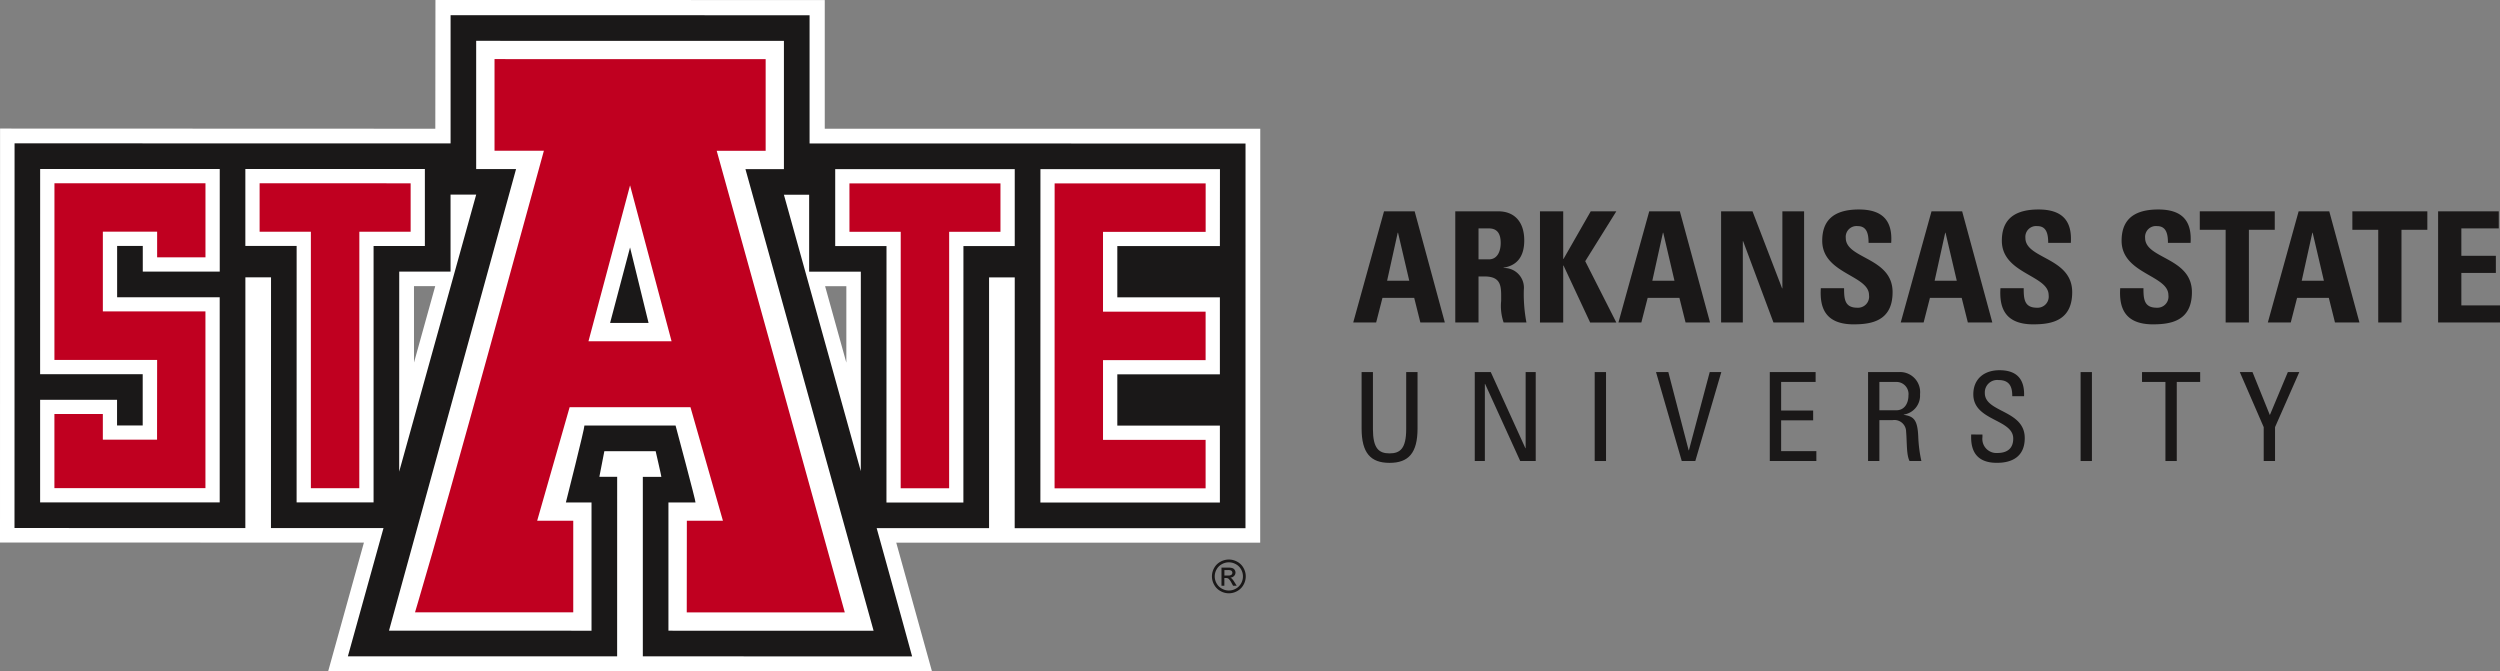
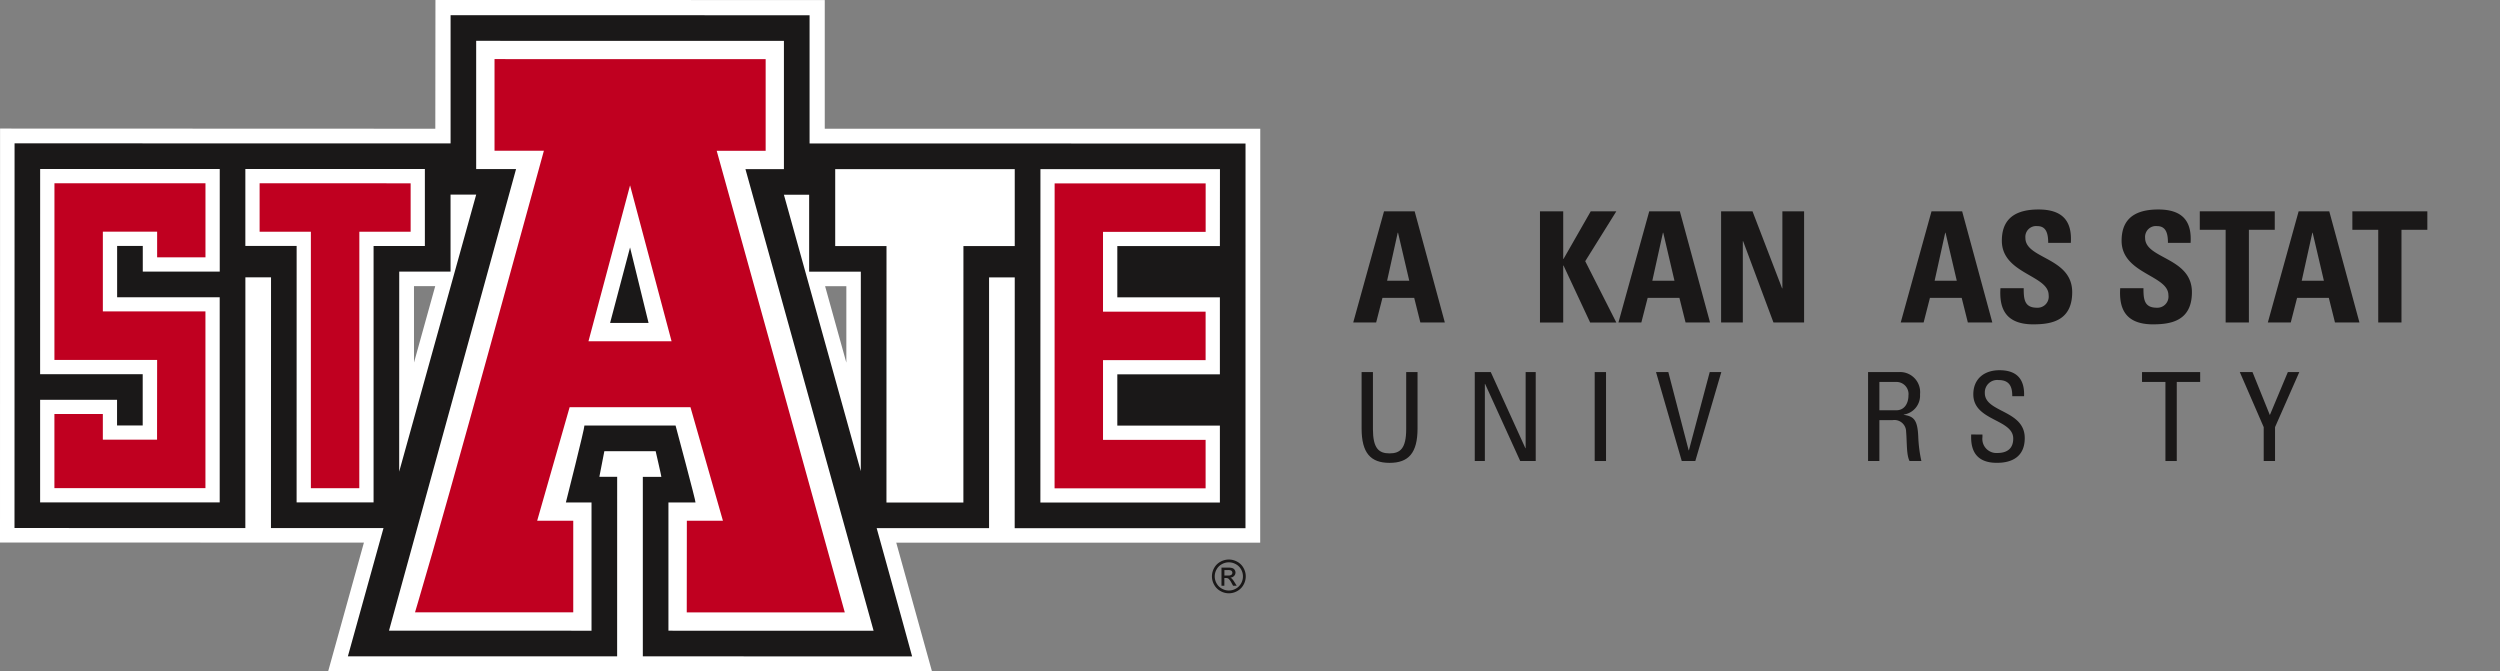
<svg xmlns="http://www.w3.org/2000/svg" id="Group_131" data-name="Group 131" width="346.563" height="93.062" viewBox="0 0 346.563 93.062">
  <rect x="0" y="0" width="346.563" height="93.062" fill="#808080" stroke="none" />
  <defs>
    <clipPath id="clip-path">
      <rect id="Rectangle_297" data-name="Rectangle 297" width="346.563" height="93.062" fill="none" />
    </clipPath>
  </defs>
  <path id="Path_505" data-name="Path 505" d="M545.713,100.63l4.27-15.41h4.246l4.184,15.41H555.02l-.854-3.415h-4.4l-.875,3.415Zm6.212-12.444h-.044l-1.472,6.658h3.073Z" transform="translate(-358.122 -55.925)" fill="#1a1818" />
  <g id="Group_68" data-name="Group 68">
    <g id="Group_67" data-name="Group 67" clip-path="url(#clip-path)">
-       <path id="Path_506" data-name="Path 506" d="M590.091,100.63h-3.223V85.219h5.955c2.2,0,3.607,1.409,3.607,4.034,0,1.963-.769,3.437-2.86,3.778v.044a2.738,2.738,0,0,1,2.8,3.03,21.165,21.165,0,0,0,.363,4.526H593.57a7.062,7.062,0,0,1-.342-2.989c0-1.835.17-3.393-2.305-3.393h-.832Zm0-8.751h1.43c1.281,0,1.644-1.28,1.644-2.263,0-1.472-.62-2.028-1.644-2.028h-1.43Z" transform="translate(-385.13 -55.925)" fill="#1a1818" />
      <path id="Path_507" data-name="Path 507" d="M628.053,85.219H631.6l-4.311,6.915,4.311,8.5h-3.628l-3.692-7.9h-.043v7.9h-3.222V85.219h3.222v6.6h.043Z" transform="translate(-407.536 -55.925)" fill="#1a1818" />
      <path id="Path_508" data-name="Path 508" d="M652.661,100.63l4.27-15.41h4.246l4.184,15.41h-3.393l-.854-3.415h-4.4l-.876,3.415Zm6.212-12.444h-.043l-1.472,6.658h3.072Z" transform="translate(-428.306 -55.925)" fill="#1a1818" />
      <path id="Path_509" data-name="Path 509" d="M694.063,100.629V85.219h4.354l4.1,10.672h.042V85.219h3.009v15.411h-4.246l-4.205-11.27h-.042v11.27Z" transform="translate(-455.476 -55.925)" fill="#1a1818" />
-       <path id="Path_510" data-name="Path 510" d="M738.808,100.4c-3.991,0-4.739-2.349-4.568-5.016h3.223c0,1.472.065,2.709,1.836,2.709a1.54,1.54,0,0,0,1.622-1.75c0-2.774-6.488-2.945-6.488-7.534,0-2.412,1.153-4.333,5.079-4.333,3.138,0,4.7,1.409,4.483,4.631h-3.137c0-1.152-.193-2.326-1.495-2.326a1.5,1.5,0,0,0-1.665,1.642c0,2.926,6.489,2.669,6.489,7.514,0,3.991-2.924,4.461-5.379,4.461" transform="translate(-481.827 -55.436)" fill="#1a1818" />
      <path id="Path_511" data-name="Path 511" d="M766.5,100.63l4.268-15.41h4.247l4.183,15.41h-3.393l-.854-3.415h-4.4l-.876,3.415Zm6.211-12.444h-.042L771.2,94.844h3.072Z" transform="translate(-503.012 -55.925)" fill="#1a1818" />
      <path id="Path_512" data-name="Path 512" d="M811.245,100.4c-3.991,0-4.738-2.349-4.568-5.016H809.9c0,1.472.064,2.709,1.836,2.709a1.54,1.54,0,0,0,1.622-1.75c0-2.774-6.488-2.945-6.488-7.534,0-2.412,1.153-4.333,5.081-4.333,3.137,0,4.695,1.409,4.482,4.631h-3.138c0-1.152-.192-2.326-1.495-2.326a1.5,1.5,0,0,0-1.664,1.642c0,2.926,6.488,2.669,6.488,7.514,0,3.991-2.924,4.461-5.379,4.461" transform="translate(-529.364 -55.436)" fill="#1a1818" />
      <path id="Path_513" data-name="Path 513" d="M859.537,100.4c-3.991,0-4.737-2.349-4.567-5.016h3.223c0,1.472.063,2.709,1.835,2.709a1.54,1.54,0,0,0,1.622-1.75c0-2.774-6.488-2.945-6.488-7.534,0-2.412,1.151-4.333,5.08-4.333,3.138,0,4.7,1.409,4.482,4.631h-3.137c0-1.152-.193-2.326-1.5-2.326a1.5,1.5,0,0,0-1.664,1.642c0,2.926,6.488,2.669,6.488,7.514,0,3.991-2.923,4.461-5.378,4.461" transform="translate(-561.056 -55.436)" fill="#1a1818" />
      <path id="Path_514" data-name="Path 514" d="M897.494,85.219V87.78h-3.586v12.849h-3.223V87.78H887.1V85.219Z" transform="translate(-582.155 -55.925)" fill="#1a1818" />
      <path id="Path_515" data-name="Path 515" d="M914.546,100.63l4.27-15.41h4.247l4.183,15.41h-3.393L923,97.214h-4.4l-.876,3.415Zm6.212-12.444h-.042l-1.473,6.658h3.074Z" transform="translate(-600.167 -55.925)" fill="#1a1818" />
      <path id="Path_516" data-name="Path 516" d="M959.028,85.219V87.78h-3.586v12.849H952.22V87.78h-3.586V85.219Z" transform="translate(-622.537 -55.925)" fill="#1a1818" />
-       <path id="Path_517" data-name="Path 517" d="M983.21,100.629V85.219h8.409v2.369h-5.186v3.8h4.782v2.369h-4.782v4.5h5.358v2.37Z" transform="translate(-645.227 -55.925)" fill="#1a1818" />
      <path id="Path_518" data-name="Path 518" d="M549.089,150.048h1.571v7.888c0,2.7.821,3.382,2.306,3.382s2.305-.684,2.305-3.382v-7.888h1.573v7.821c0,3.415-1.265,4.763-3.878,4.763s-3.876-1.349-3.876-4.763Z" transform="translate(-360.337 -98.468)" fill="#1a1818" />
      <path id="Path_519" data-name="Path 519" d="M603.177,150.048v12.328h-2.151l-4.866-10.689h-.034v10.689h-1.4V150.048h2.219l4.8,10.553h.034V150.048Z" transform="translate(-390.287 -98.468)" fill="#1a1818" />
      <rect id="Rectangle_295" data-name="Rectangle 295" width="1.571" height="12.328" transform="translate(221.065 51.58)" fill="#1a1818" />
      <path id="Path_520" data-name="Path 520" d="M673.266,162.377h-1.879l-3.568-12.328h1.707l2.818,10.843h.035l2.884-10.843h1.606Z" transform="translate(-438.253 -98.469)" fill="#1a1818" />
-       <path id="Path_521" data-name="Path 521" d="M713.7,162.377V150.048h6.353v1.366h-4.781v3.962h4.439v1.365h-4.439v4.268h4.883v1.367Z" transform="translate(-468.362 -98.469)" fill="#1a1818" />
      <path id="Path_522" data-name="Path 522" d="M754.9,156.708v5.669h-1.57V150.048h4.25a2.781,2.781,0,0,1,2.954,3.074,2.659,2.659,0,0,1-2.254,2.817v.034c1.417.222,1.93.7,2.015,3.176a18.775,18.775,0,0,0,.427,3.228h-1.639c-.444-.854-.342-2.459-.478-4.1a1.626,1.626,0,0,0-1.861-1.571Zm0-1.366h2.356c1.127,0,1.673-.974,1.673-2.05a1.675,1.675,0,0,0-1.655-1.878H754.9Z" transform="translate(-494.37 -98.468)" fill="#1a1818" />
      <path id="Path_523" data-name="Path 523" d="M796.483,158.218v.359a1.953,1.953,0,0,0,2.067,2.2c1.247,0,2.2-.53,2.2-2,0-2.732-5.533-2.425-5.533-6.13,0-2.187,1.555-3.346,3.62-3.346,2.255,0,3.518,1.093,3.415,3.6h-1.639c.018-1.349-.409-2.237-1.9-2.237a1.719,1.719,0,0,0-1.9,1.811c0,2.715,5.533,2.321,5.533,6.232,0,2.6-1.793,3.432-3.826,3.432-3.636.034-3.636-2.749-3.6-3.928Z" transform="translate(-521.665 -97.981)" fill="#1a1818" />
-       <rect id="Rectangle_296" data-name="Rectangle 296" width="1.57" height="12.328" transform="translate(288.423 51.58)" fill="#1a1818" />
      <path id="Path_524" data-name="Path 524" d="M871.873,150.048v1.366h-3.245v10.962h-1.571V151.414h-3.244v-1.366Z" transform="translate(-566.874 -98.468)" fill="#1a1818" />
      <path id="Path_525" data-name="Path 525" d="M909.9,150.048h1.589l-3.364,7.633v4.695h-1.571v-4.695l-3.313-7.633H905l2.406,5.959Z" transform="translate(-592.747 -98.468)" fill="#1a1818" />
      <path id="Path_526" data-name="Path 526" d="M114.332,17.843l0-17.836L60.364,0l-.019,17.844L.01,17.822,0,75.206l35.549.01h14.9L45.494,93.048l83.7.014-4.951-17.834,14.9,0,35.552,0,.011-57.382ZM57.388,39.664h2.946L57.392,50.253Zm56.991.009h2.945l0,10.6Z" fill="#fff" />
      <path id="Path_527" data-name="Path 527" d="M446.222,80.682V73.965l-20.935,0-.008,42.267,20.937,0v-6.715H431.994l0-11.061,14.222,0,0-6.716-14.223,0,0-11.057Z" transform="translate(-279.088 -48.537)" fill="#c00020" />
      <path id="Path_528" data-name="Path 528" d="M21.94,98.388H36.177l-.011,11.059-7.515,0v-3.557H21.937l0,10.27,20.937,0,0-24.492H28.653l0-11.06h7.525V84.17h6.7V73.9l-20.935,0Z" transform="translate(-14.395 -48.496)" fill="#c00020" />
      <path id="Path_529" data-name="Path 529" d="M104.694,80.622H111.8l0,35.549h6.713l.007-35.549,7.11,0V73.911L104.694,73.9Z" transform="translate(-68.705 -48.499)" fill="#c00020" />
-       <path id="Path_530" data-name="Path 530" d="M342.561,80.665h7.108l-.007,35.55,6.717,0,.005-35.549,7.111,0,0-6.714-20.936,0Z" transform="translate(-224.805 -48.531)" fill="#c00020" />
+       <path id="Path_530" data-name="Path 530" d="M342.561,80.665h7.108Z" transform="translate(-224.805 -48.531)" fill="#c00020" />
      <path id="Path_531" data-name="Path 531" d="M205.021,100.544l21.909,0L217.7,67.265c-2.221-8-4.439-16-6.107-22l-2.014-7.252c-.166-.6-.3-1.079-.408-1.464h6.787v-12.7l-37.585-.008,0,12.7h6.844c-2.054,7.392-12.771,46.835-17.477,62.683l-.388,1.307,21.934,0,0-12.7h-5l4.5-15.739,16.748,0,4.5,15.739h-5Zm-7.859-59.2,5.754,21.61-11.519,0Z" transform="translate(-109.82 -15.648)" fill="#c00020" />
      <path id="Path_532" data-name="Path 532" d="M116.066,23.906l0-17.773L66.3,6.123V23.9L5.857,23.889,5.848,77.215l32,.008.006-34.764h3.555L41.4,77.224H57L52.062,95l37.326,0,.005-24.884-2.468,0,.691-3.553h7.113s.82,3.556.789,3.556c0,0-2.525-.01-2.568,0l0,24.885,37.329.007c.017,0-2.116-7.709-4.912-17.777l15.58,0,0-34.764h3.56L144.5,77.241l31.993,0,.007-53.327ZM34.3,41.665H23.631V38.113l-3.556,0v7.11l14.219,0,0,28.444L9.4,73.66l0-14.22,10.664,0V63h3.556V55.888l-14.221,0,.005-28.441L34.3,27.45Zm21.325,32H44.955l.005-35.551H37.85l0-10.664,24.886,0V38.119h-7.11Zm3.557-32,7.113,0,0-10.666h3.554L59.175,69.4ZM96.5,91.449l0-17.775h3.753c.1,0-2.764-10.665-2.764-10.665H84.853c.052.31-2.57,10.664-2.57,10.664h3.555l0,17.777L57.764,91.44,75.377,27.454h-5.53l0-3.555,0-14.221,42.662.009,0,14.219v3.556h-5.334L124.94,91.454Zm16.007-60.433,3.5,0,0,10.664,7.164,0-.005,27.653c-4.946-17.8-10.659-38.321-10.659-38.321m32,7.116-7.113,0-.006,35.552-10.665,0,.007-35.55-7.111,0,0-10.666,24.888,0Zm28.438.005-14.219,0v7.108l14.219,0,0,10.666-14.219,0,0,7.112,14.219,0,0,10.665-24.884-.006.008-46.215,24.885,0Z" transform="translate(-3.838 -4.018)" fill="#1a1818" />
      <path id="Path_533" data-name="Path 533" d="M251.362,110.255h-5.335l2.768-10.468Z" transform="translate(-161.454 -65.484)" fill="#1a1818" />
      <path id="Path_534" data-name="Path 534" d="M491.1,225.64a2.4,2.4,0,0,1,1.151.3,2.15,2.15,0,0,1,.875.866,2.353,2.353,0,0,1,0,2.338,2.178,2.178,0,0,1-.866.867,2.353,2.353,0,0,1-2.33,0,2.188,2.188,0,0,1-.867-.867,2.341,2.341,0,0,1,0-2.338,2.157,2.157,0,0,1,.876-.866,2.4,2.4,0,0,1,1.151-.3m0,.388a1.993,1.993,0,0,0-.96.253,1.816,1.816,0,0,0-.731.723,1.948,1.948,0,0,0,0,1.949,1.842,1.842,0,0,0,.725.723,1.949,1.949,0,0,0,1.942,0,1.831,1.831,0,0,0,.723-.723,1.956,1.956,0,0,0,0-1.949,1.8,1.8,0,0,0-.731-.723,2,2,0,0,0-.959-.253m-1.027,3.249v-2.519h.866a2.108,2.108,0,0,1,.642.07.622.622,0,0,1,.317.243.645.645,0,0,1,.118.369.672.672,0,0,1-.2.481.779.779,0,0,1-.523.229.693.693,0,0,1,.214.134,2.859,2.859,0,0,1,.372.5l.307.493h-.5l-.223-.4a2.022,2.022,0,0,0-.425-.586.522.522,0,0,0-.326-.087h-.239v1.07Zm.406-1.418h.493a.8.8,0,0,0,.483-.106.363.363,0,0,0,.067-.48.369.369,0,0,0-.172-.132,1.282,1.282,0,0,0-.408-.043h-.462Z" transform="translate(-320.745 -148.075)" fill="#1a1818" />
    </g>
  </g>
</svg>